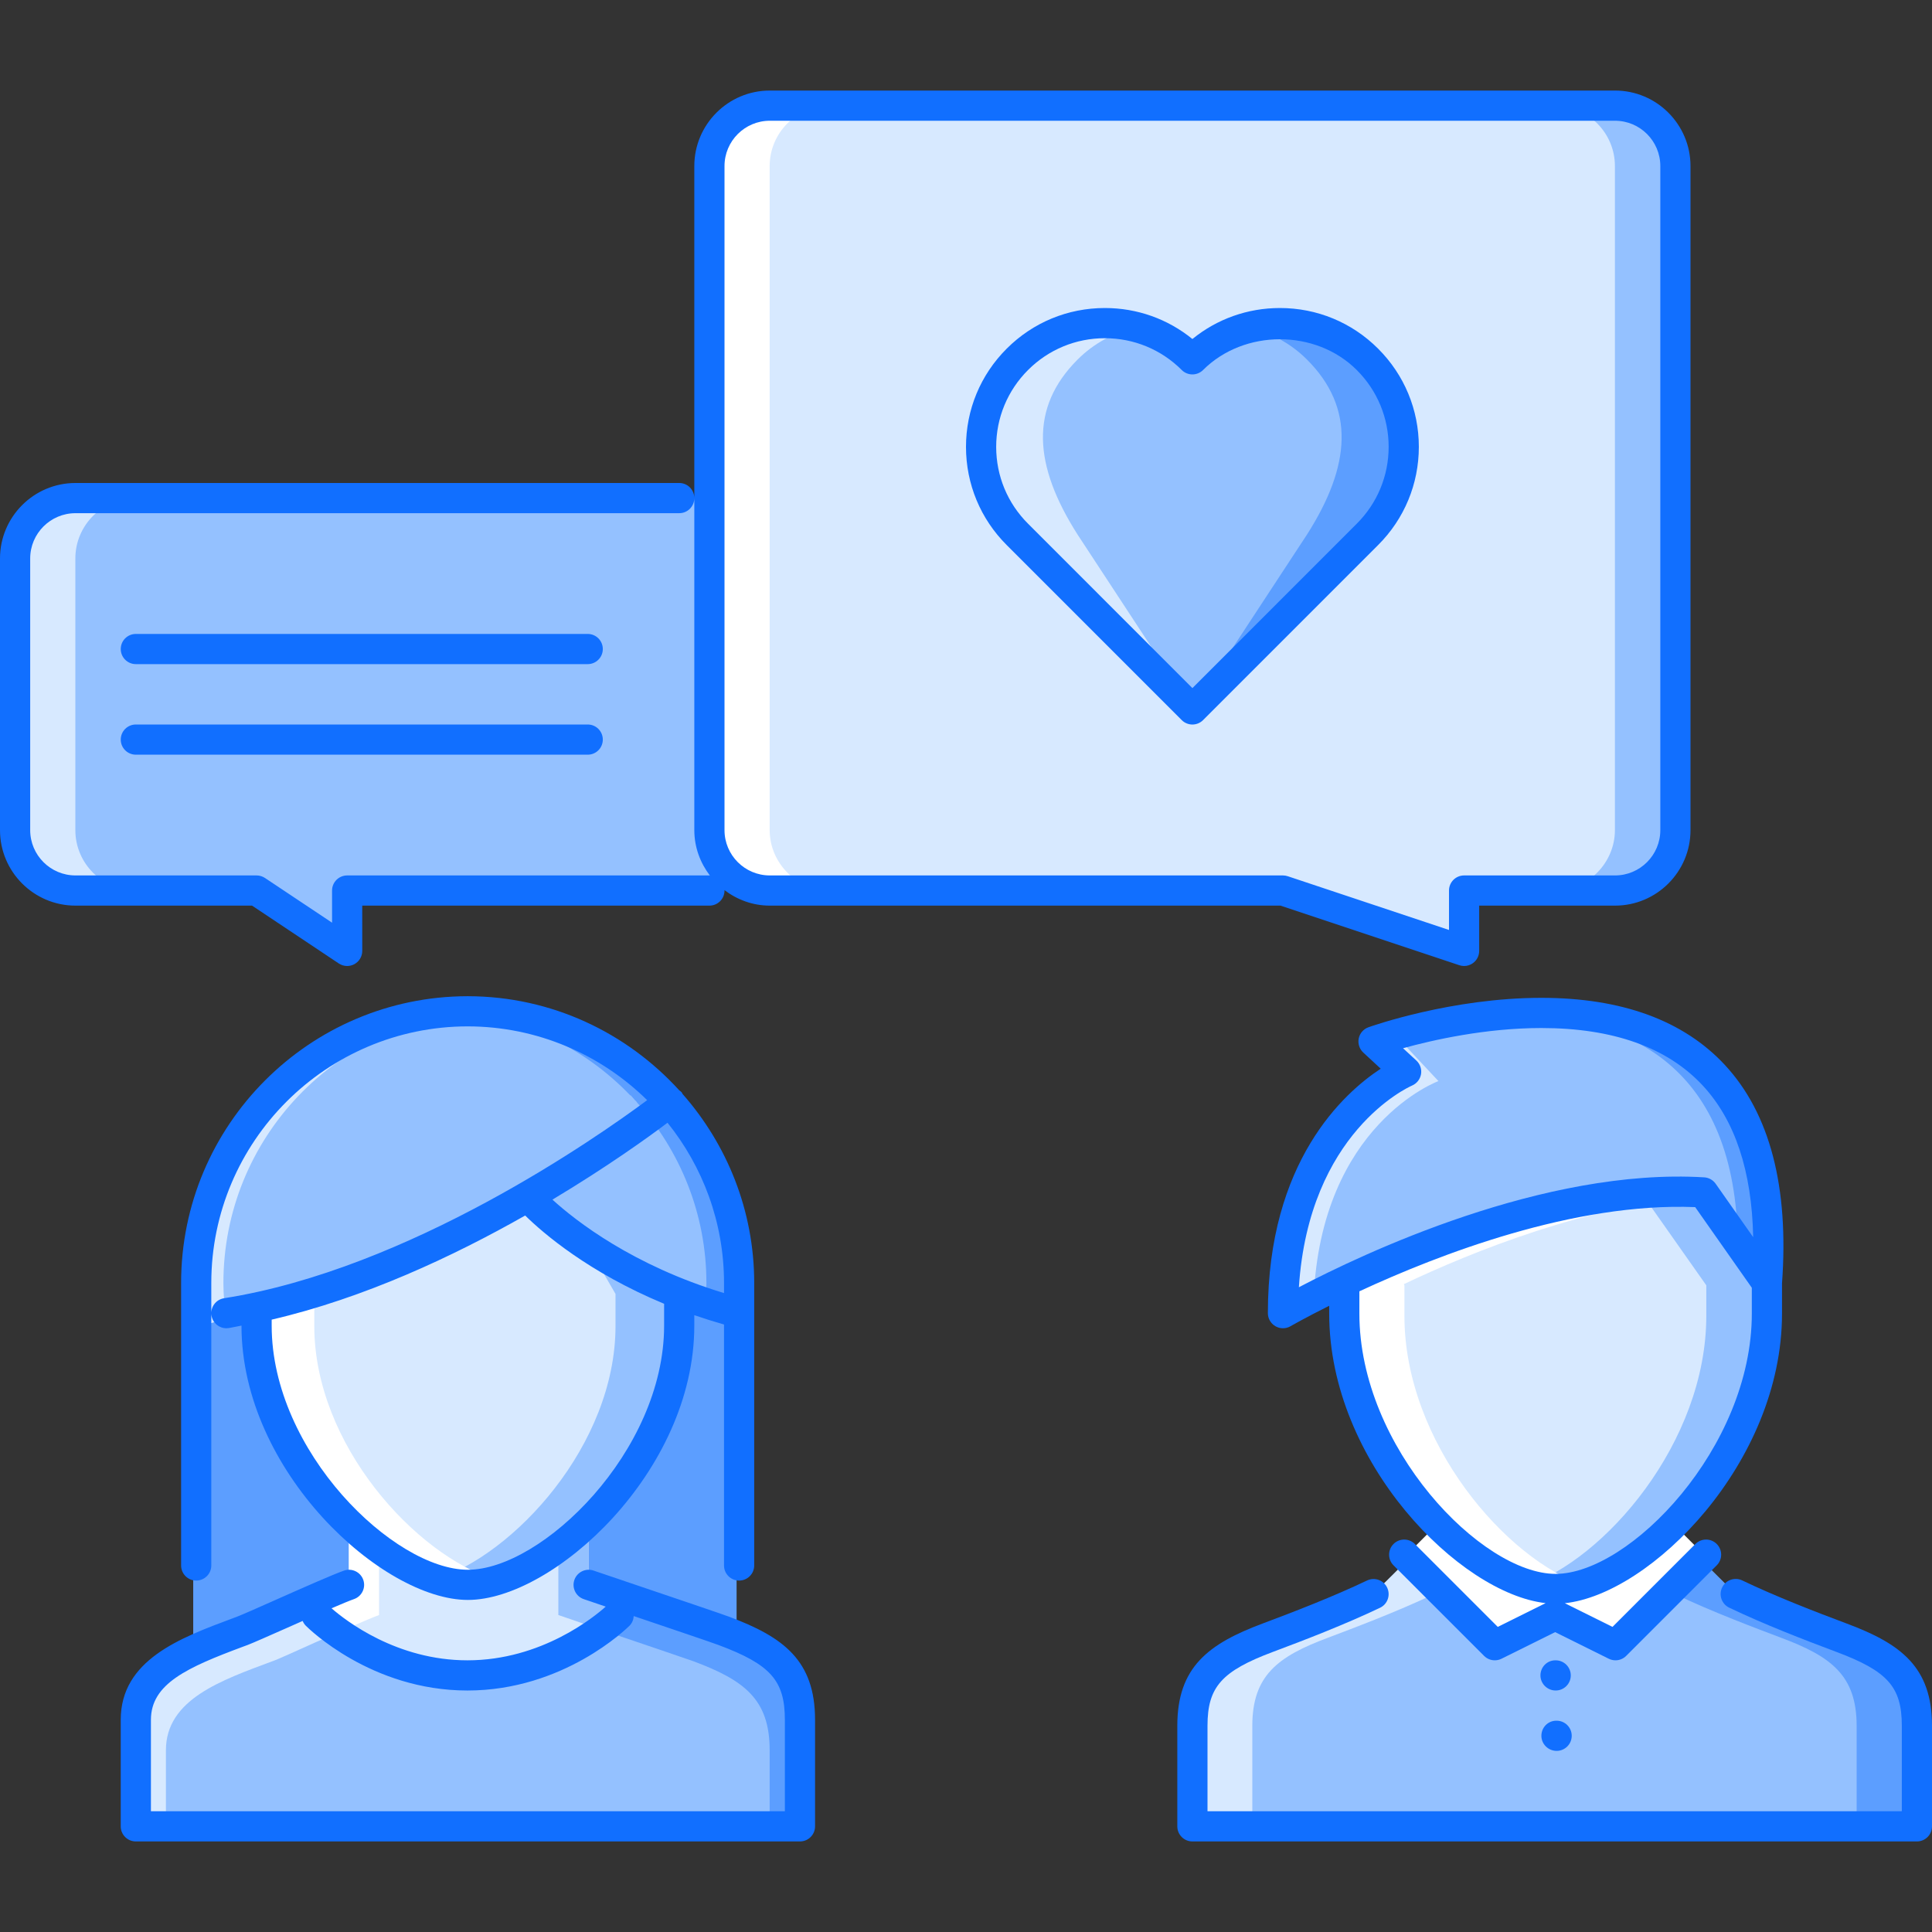
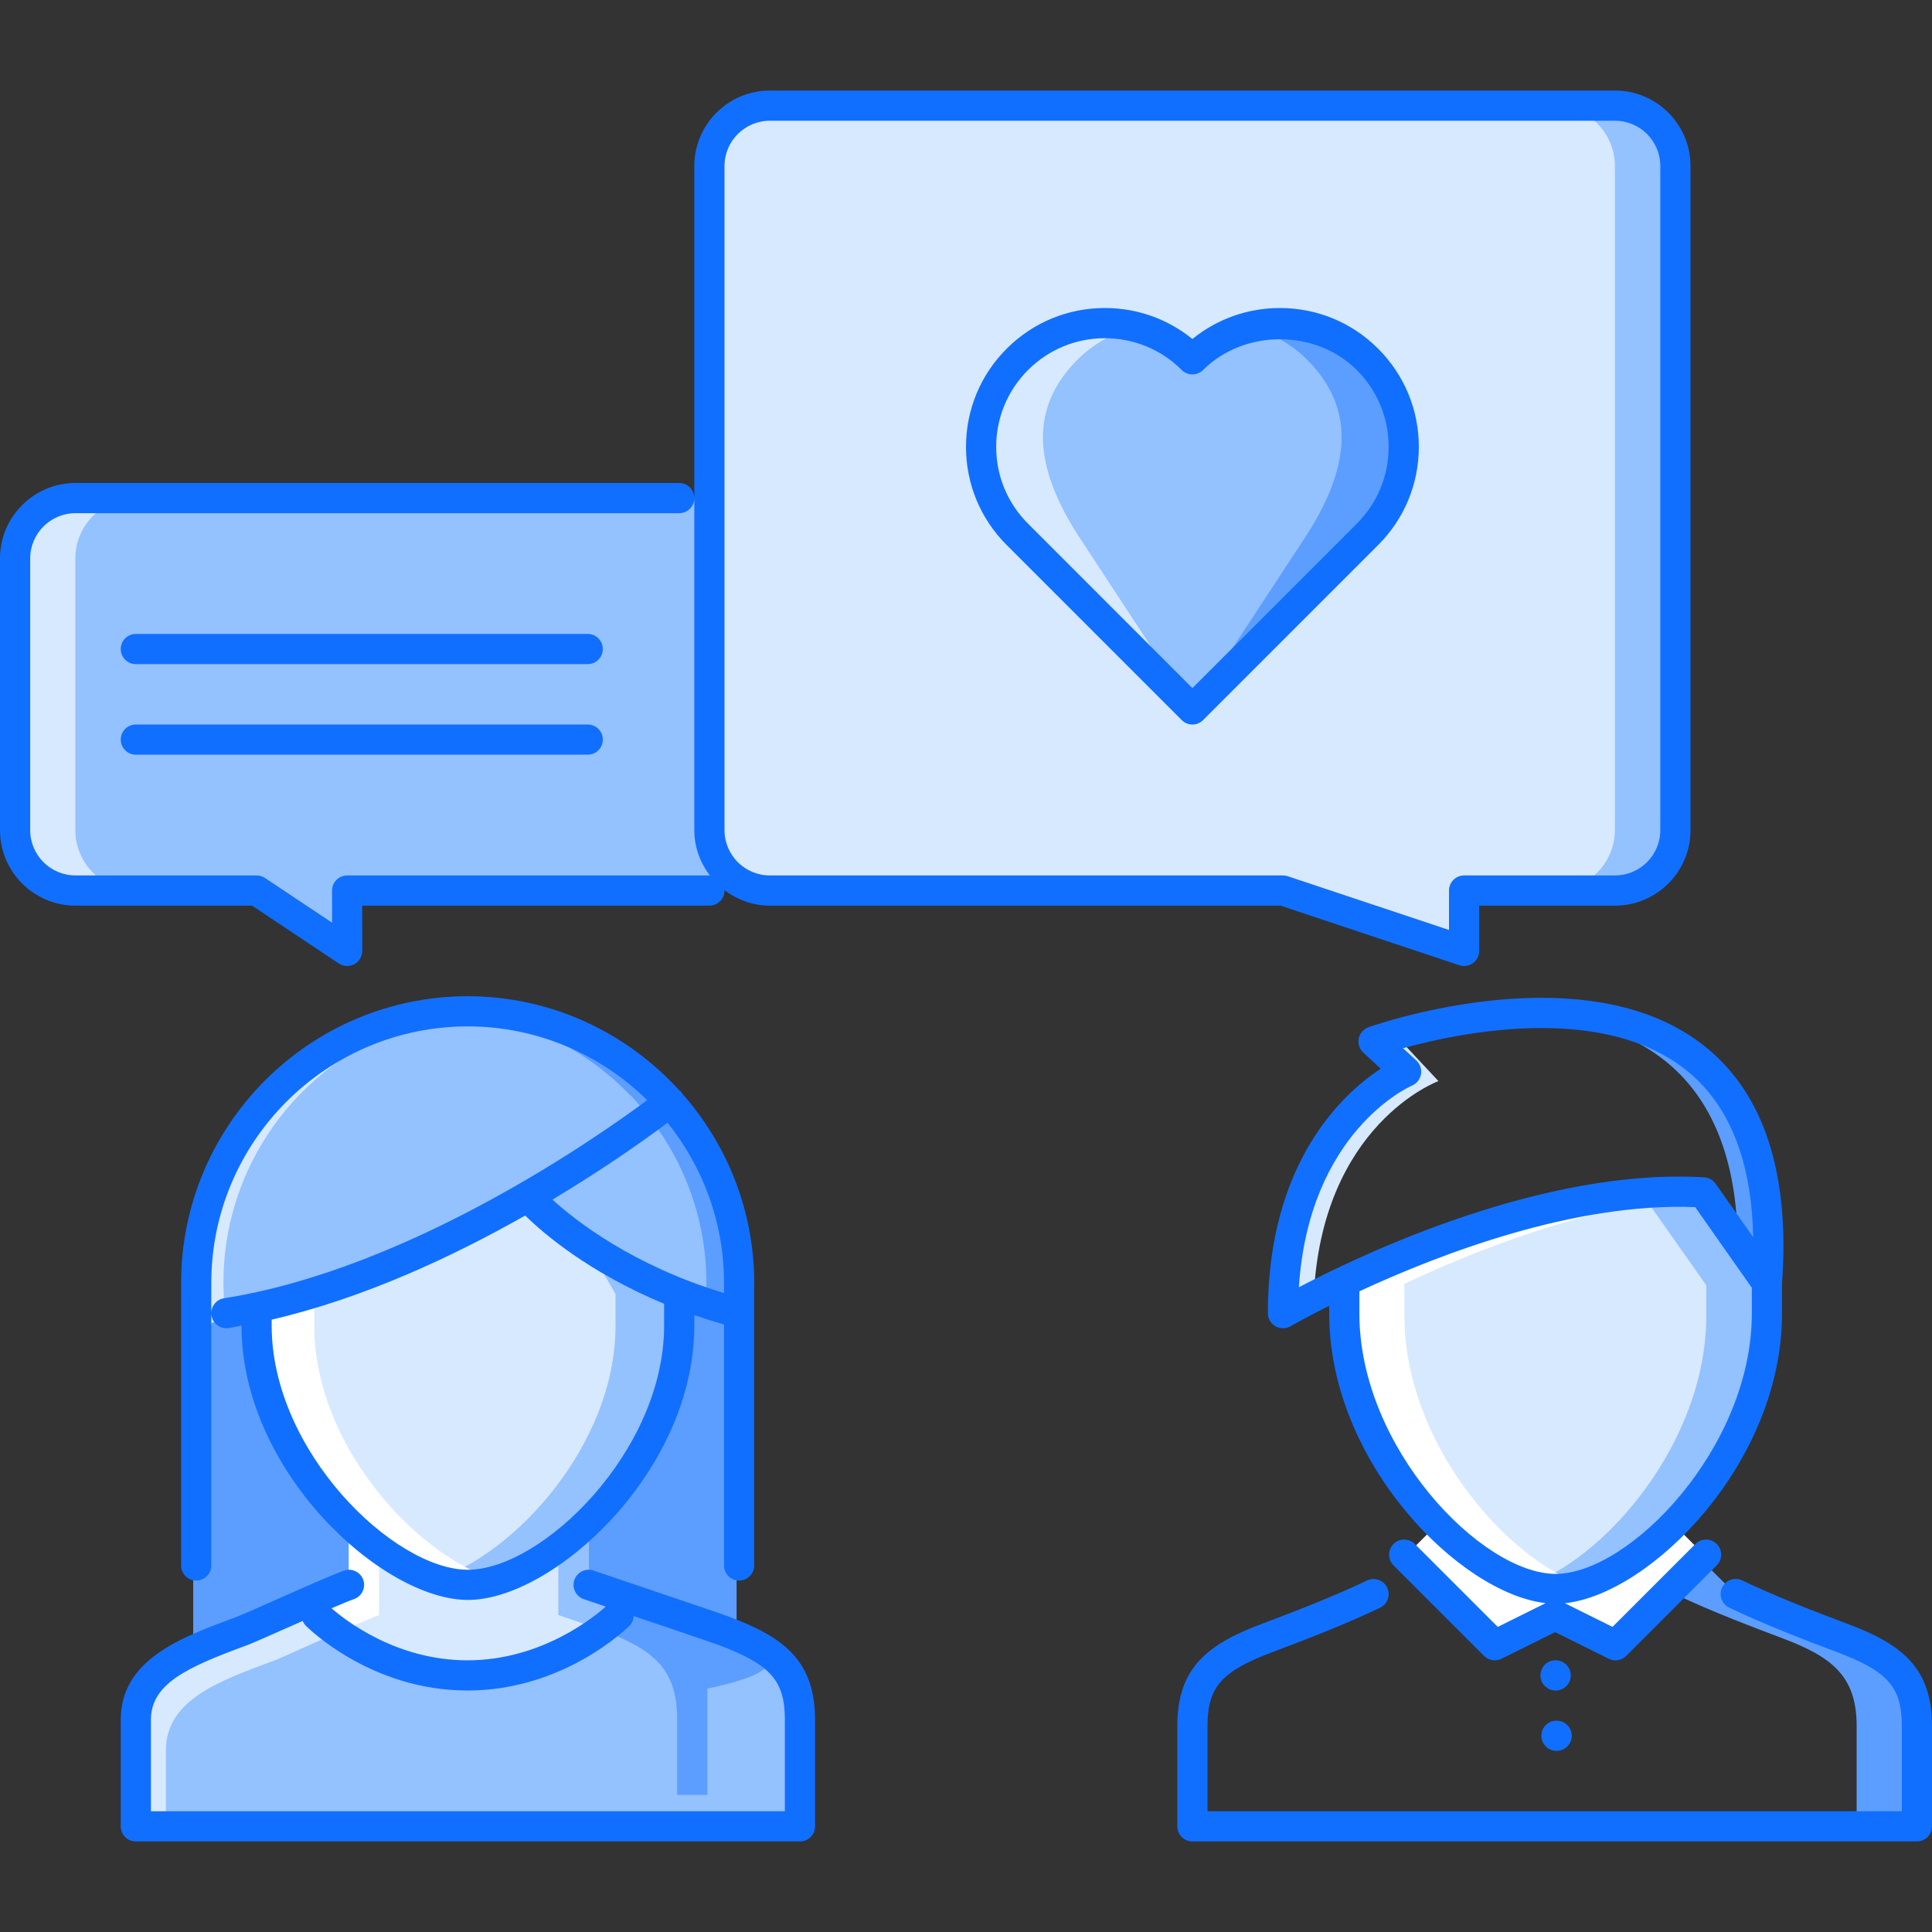
<svg xmlns="http://www.w3.org/2000/svg" version="1.1" id="Layer_1" x="0px" y="0px" width="512px" height="512px" viewBox="0 0 512 512" enable-background="new 0 0 512 512" xml:space="preserve">
  <rect x="0" y="0" width="512" height="512" fill="#333333" stroke="none" />
  <g id="_x38_._talk_x2C__people_x2C__heart_x2C__love_x2C__valentine_x2C__day_x2C__relationship">
    <g>
      <path fill="#5C9EFF" d="M123.204,268.031c-39.766,0-72,32.234-72,72.001v108.001h144.001V340.032    C195.205,300.266,162.97,268.031,123.204,268.031z" />
    </g>
    <g>
      <path fill="#D7E9FF" d="M159.282,309.453c-0.5-0.219-21.992-0.781-36.078-1.141c-14.086,0.359-35.578,0.922-36.078,1.141    c-0.75,0.336-19.836,33.454-19.836,33.454v8.484c0,35.719,34.625,68.547,55.914,68.625c21.289-0.078,55.915-32.906,55.915-68.625    v-8.484C179.119,342.907,160.032,309.789,159.282,309.453z" />
    </g>
    <g>
      <path fill="#94C1FF" d="M159.282,309.453c-0.5-0.219-21.992-0.781-36.078-1.141c-2.484,0.062-5.211,0.141-8,0.203    c13.023,0.344,27.664,0.758,28.078,0.938c0.75,0.336,19.836,33.454,19.836,33.454v8.484c0,31.516-26.945,60.742-47.914,67.25    c2.797,0.875,5.492,1.367,8,1.375c21.289-0.078,55.915-32.906,55.915-68.625v-8.484    C179.119,342.907,160.032,309.789,159.282,309.453z" />
    </g>
    <g>
      <path fill="#FFFFFF" d="M83.29,351.392v-8.484c0,0,19.086-33.118,19.836-33.454c0.414-0.18,15.055-0.594,28.078-0.938    c-2.789-0.062-5.516-0.141-8-0.203c-14.086,0.359-35.578,0.922-36.078,1.141c-0.75,0.336-19.836,33.454-19.836,33.454v8.484    c0,35.719,34.625,68.547,55.914,68.625c2.508-0.008,5.203-0.5,8-1.375C110.235,412.134,83.29,382.907,83.29,351.392z" />
    </g>
    <g>
      <path fill="#94C1FF" d="M52.235,351.72c21.789-6.109,71.781-24.97,86.969-33.688c23.203-13.188,37.243-25.609,37.61-25.938    c-13.181-14.734-32.282-24.062-53.61-24.062c-39.766,0-72,32.234-72,72.001C51.204,344.017,51.61,347.907,52.235,351.72z" />
    </g>
    <g>
      <path fill="#D7E9FF" d="M59.204,340.032c0-38.36,30.031-69.626,67.852-71.79c-1.289-0.07-2.547-0.211-3.852-0.211    c-39.766,0-72,32.234-72,72.001c0,3.984,0.406,7.875,1.031,11.688c2.266-0.641,4.891-1.438,7.695-2.328    C59.509,346.329,59.204,343.22,59.204,340.032z" />
    </g>
    <g>
      <path fill="#94C1FF" d="M195.205,340.032c0-19.313-7.641-36.806-20.024-49.72l-35.977,27.797c0,0,17.867,19.751,55.556,29.798    C195.041,345.313,195.205,342.688,195.205,340.032z" />
    </g>
    <g>
      <g>
        <path fill="#5C9EFF" d="M176.768,292.125c0.008,0,0.047-0.031,0.047-0.031c-0.203-0.234-0.438-0.438-0.648-0.656     c-0.337-0.375-0.642-0.766-0.985-1.125c-0.031-0.039-0.117-0.016-0.164-0.031c-13.094-13.656-31.398-22.25-51.812-22.25     c-1.375,0-2.719,0.125-4.078,0.203c18.82,1.031,35.648,9.281,47.891,22.047c0.047,0.016,0.133-0.008,0.164,0.031     c0.344,0.359,0.648,0.75,0.984,1.125c0.211,0.219,0.445,0.422,0.648,0.656c0,0-0.039,0.031-0.047,0.031     c11.415,12.727,18.438,29.469,18.438,47.907c0,1.867-0.164,3.695-0.312,5.531c2.531,0.812,5.133,1.609,7.867,2.344     c0.281-2.594,0.445-5.219,0.445-7.875C195.205,321.594,188.182,304.852,176.768,292.125z" />
      </g>
    </g>
    <g>
      <g>
        <path fill="#D7E9FF" d="M165.649,423.36c10,3.36,23.845,8.079,26.087,8.876c13.516,5.047,20.234,10.086,20.234,23.609     c0,13.438,0,28.156,0,28.156H35.969c0,0,0-14.719,0-28.156c0-13.523,14.72-18.562,28.243-23.609     c1.438-0.477,6.078-2.633,11.281-4.953c6.719-2.961,14.32-6.321,16.961-7.282v-1.039v-15.117     c10.398,9.914,22.234,16.156,31.516,16.156c9.359,0,21.281-6.32,31.766-16.484l0.234,0.242v16.242     C157.415,420.485,161.173,421.759,165.649,423.36z" />
      </g>
    </g>
    <g>
-       <path fill="#94C1FF" d="M507.875,484.033H315.874v-8c0,0,0-5.359,0-18.641c0-13.359,6.719-18.398,20-23.359    c6.547-2.484,18.312-6.875,28-11.517l9.359-9.281l22.798,22.798l16-7.922l16,7.922l22.719-22.72l9.125,9.117    c9.75,4.728,21.438,9.118,28,11.603c13.359,4.961,20,10,20,23.359c0,13.281,0,18.641,0,18.641V484.033z" />
-     </g>
+       </g>
    <g>
      <g>
-         <path fill="#D7E9FF" d="M331.874,457.393c0-13.359,6.719-18.398,20-23.359c6.547-2.484,18.312-6.875,28-11.517l1.328-1.312     l-7.969-7.969l-9.359,9.281c-9.688,4.642-21.453,9.032-28,11.517c-13.281,4.961-20,10-20,23.359c0,13.281,0,18.641,0,18.641v8h16     v-8C331.874,476.033,331.874,470.674,331.874,457.393z" />
-       </g>
+         </g>
    </g>
    <g>
      <g>
        <path fill="#5C9EFF" d="M492.031,457.393c0-13.359-6.719-18.398-20-23.359c-6.547-2.484-18.312-6.875-28-11.517l-1.328-1.312     l7.969-7.969l9.359,9.281c9.688,4.642,21.453,9.032,28,11.517c13.281,4.961,20,10,20,23.359c0,13.281,0,18.641,0,18.641v8h-16v-8     C492.031,476.033,492.031,470.674,492.031,457.393z" />
      </g>
    </g>
    <g>
      <polygon fill="#FFFFFF" points="396.203,436.627 372.202,412.626 380.202,404.626 412.328,421.72 412.328,428.627   " />
    </g>
    <g>
      <polygon fill="#FFFFFF" points="428.203,436.627 452.203,412.626 444.203,404.626 412.078,421.72 412.078,428.627   " />
    </g>
    <g>
-       <path fill="#94C1FF" d="M363.952,276.625c0,0,112.001-39.996,104.235,64.001l-16.875-24.001    c-34.891-2.078-73.923,13.524-95.282,23.688c-10,4.797-16.078,8.312-16.078,8.312c0-50.001,32.641-64.001,32.641-64.001    L363.952,276.625z" />
-     </g>
+       </g>
    <g>
      <g>
        <path fill="#5C9EFF" d="M404,269.156c27.312,0.945,56.125,13.203,56.531,60.579l7.656,10.891     C472.797,278.969,435.297,267.922,404,269.156z" />
      </g>
    </g>
    <g>
      <g>
        <path fill="#D7E9FF" d="M381.202,286.5l-9.25-9.875c0,0,18.562-6.625,40.048-7.469c-24.657-0.844-48.048,7.469-48.048,7.469     l8.641,8c0,0-32.641,14-32.641,64.001c0,0,3-1.734,8.172-4.391C350.015,297.891,381.202,286.5,381.202,286.5z" />
      </g>
    </g>
    <g>
      <path fill="#D7E9FF" d="M468.188,340.626v8.078c0,38-34.641,73.047-56,73.047c-21.282,0-56.001-35.047-56.001-73.047v-8.078    l-0.156-0.312c21.359-10.164,60.392-25.767,95.282-23.688L468.188,340.626z" />
    </g>
    <g>
      <path fill="#94C1FF" d="M451.312,316.625c-5.203-0.305-10.5-0.125-15.812,0.281l16.688,23.72v8.078    c0,33.539-26.969,64.734-47.984,71.609c2.797,0.914,5.484,1.438,7.984,1.438c21.359,0,56-35.047,56-73.047v-8.078L451.312,316.625    z" />
    </g>
    <g>
      <path fill="#FFFFFF" d="M372.187,348.704v-8.078l-0.156-0.312c18.172-8.648,49.142-21.134,79.47-23.407l-0.188-0.281    c-34.891-2.078-73.923,13.524-95.282,23.688l0.156,0.312v8.078c0,38,34.719,73.047,56.001,73.047c2.516,0,5.219-0.523,8.016-1.438    C399.219,413.438,372.187,382.243,372.187,348.704z" />
    </g>
    <g>
      <path fill="#94C1FF" d="M362.296,95.28c12.875,12.797,12.875,33.598,0,46.398L315.968,188l-46.392-46.321    c-12.797-12.801-12.797-33.602,0-46.398c12.797-12.801,33.595-12.801,46.392,0C328.78,82.479,349.499,82.479,362.296,95.28z" />
    </g>
    <g>
      <g>
        <path fill="#D7E9FF" d="M285.576,141.679c-11.688-18.332-12.797-33.602,0-46.398c4.344-4.344,9.625-7.094,15.188-8.488     c-10.813-2.715-22.735,0.031-31.188,8.488c-12.797,12.797-12.797,33.598,0,46.398L315.968,188L285.576,141.679z" />
      </g>
    </g>
    <g>
      <g>
        <path fill="#5C9EFF" d="M346.358,141.679c11.688-18.332,12.797-33.602,0-46.398c-4.344-4.344-9.625-7.094-15.188-8.488     c10.812-2.715,22.734,0.031,31.188,8.488c12.797,12.797,12.797,33.598,0,46.398L315.968,188L346.358,141.679z" />
      </g>
    </g>
    <g>
      <path fill="#94C1FF" d="M187.971,220c0,4.398,1.844,8.398,4.719,11.281L187.971,236H91.97v16l-24-16H19.969    c-8.797,0-16-7.199-16-16v-72.001c0-8.801,7.203-16,16-16h160.002h8V220z" />
    </g>
    <g>
      <g>
        <path fill="#D7E9FF" d="M19.969,220v-72.001c0-8.801,7.203-16,16-16h-16c-8.797,0-16,7.199-16,16V220c0,8.801,7.203,16,16,16h16     C27.172,236,19.969,228.801,19.969,220z" />
      </g>
    </g>
    <g>
      <path fill="#D7E9FF" d="M443.969,43.999V220c0,8.801-7.188,16-16,16h-40.001v16l-48-16H203.971c-4.398,0-8.398-1.762-11.281-4.719    c-2.875-2.883-4.719-6.883-4.719-11.281v-88.001v-88c0-8.801,7.203-16,16-16h223.998    C436.781,27.998,443.969,35.198,443.969,43.999z M362.296,141.679c12.875-12.801,12.875-33.602,0-46.398    c-12.797-12.801-33.516-12.801-46.328,0c-12.797-12.801-33.595-12.801-46.392,0c-12.797,12.797-12.797,33.598,0,46.398    L315.968,188L362.296,141.679z" />
    </g>
    <g>
      <g>
-         <path fill="#FFFFFF" d="M203.971,220v-88.001v-88c0-8.801,7.203-16,16-16h-16c-8.797,0-16,7.2-16,16v88V220     c0,4.398,1.844,8.398,4.719,11.281c2.883,2.957,6.883,4.719,11.281,4.719h16c-4.398,0-8.398-1.762-11.281-4.719     C205.814,228.398,203.971,224.398,203.971,220z" />
-       </g>
+         </g>
    </g>
    <g>
      <g>
        <path fill="#94C1FF" d="M427.969,220v-88.001v-88c0-8.801-7.203-16-16-16h16c8.797,0,16,7.2,16,16v88V220     c0,4.398-1.844,8.398-4.719,11.281c-2.875,2.957-6.875,4.719-11.281,4.719h-16c4.406,0,8.406-1.762,11.281-4.719     C426.125,228.398,427.969,224.398,427.969,220z" />
      </g>
    </g>
    <g>
      <path fill="#FFFFFF" d="M100.454,426.963v-15.118v-1.297c-2.719-1.984-5.406-4.234-8-6.703v15.117v1.039    c-2.641,0.961-10.242,4.321-16.961,7.282c-5.203,2.32-9.844,4.477-11.281,4.953c-13.523,5.047-28.243,10.086-28.243,23.609    c0,13.438,0,28.156,0,28.156h8c0-5.469,0-12.969,0-20.156c0-13.523,14.72-18.562,28.243-23.609    c1.438-0.477,6.078-2.633,11.281-4.953c6.719-2.961,14.32-6.32,16.961-7.281V426.963z" />
    </g>
    <g>
      <path fill="#94C1FF" d="M165.649,423.36c10,3.36,23.845,8.079,26.087,8.876c13.516,5.047,20.234,10.086,20.234,23.609    c0,13.438,0,28.156,0,28.156H35.969c0,0,0-14.719,0-28.156c0-13.523,14.72-18.562,28.243-23.609    c1.438-0.477,6.078-2.633,11.281-4.953l8.32,0.719c0,0,15.922,16,40,16c24.156,0,40.156-16,40.156-16L165.649,423.36z" />
    </g>
    <g>
      <path fill="#D7E9FF" d="M72.212,440.236c1.438-0.477,6.078-2.633,11.281-4.953c1.992-0.875,4.047-1.781,6.039-2.656    c-3.641-2.586-5.719-4.625-5.719-4.625l-8.32-0.719c-5.203,2.32-9.844,4.477-11.281,4.953    c-13.523,5.047-28.243,10.086-28.243,23.609c0,13.438,0,28.156,0,28.156h8c0-5.469,0-12.969,0-20.156    C43.969,450.322,58.688,445.283,72.212,440.236z" />
    </g>
    <g>
      <g>
        <path fill="#94C1FF" d="M191.736,432.236c-2.242-0.797-16.087-5.516-26.087-8.876c-4.477-1.602-8.234-2.875-9.68-3.359v-16.242     l-0.234-0.242c-2.523,2.453-5.133,4.656-7.766,6.625v1.617v16.243c1.445,0.484,5.203,1.758,9.68,3.359     c10,3.359,23.845,8.078,26.087,8.875c13.516,5.047,20.234,10.086,20.234,23.609c0,7.188,0,14.688,0,20.156h8     c0,0,0-14.719,0-28.156C211.971,442.322,205.252,437.283,191.736,432.236z" />
      </g>
    </g>
    <g>
-       <path fill="#5C9EFF" d="M191.736,432.236c-2.242-0.797-16.087-5.516-26.087-8.876l-1.68,4.642c0,0-1.773,1.688-4.75,3.891    c9.824,3.305,22.388,7.594,24.517,8.344c13.516,5.047,20.234,10.086,20.234,23.609c0,7.188,0,14.688,0,20.156h8    c0,0,0-14.719,0-28.156C211.971,442.322,205.252,437.283,191.736,432.236z" />
+       <path fill="#5C9EFF" d="M191.736,432.236c-2.242-0.797-16.087-5.516-26.087-8.876l-1.68,4.642c0,0-1.773,1.688-4.75,3.891    c13.516,5.047,20.234,10.086,20.234,23.609c0,7.188,0,14.688,0,20.156h8    c0,0,0-14.719,0-28.156C211.971,442.322,205.252,437.283,191.736,432.236z" />
    </g>
    <g>
      <path fill="#116FFF" d="M416.273,444.002c0-2.211-1.797-4-4-4h-0.086c-2.203,0-3.953,1.789-3.953,4s1.828,4,4.039,4    C414.477,448.002,416.273,446.213,416.273,444.002z" />
      <path fill="#116FFF" d="M412.523,464.002c2.203,0,4-1.789,4-4s-1.797-4-4-4h-0.086c-2.203,0-3.953,1.789-3.953,4    S410.312,464.002,412.523,464.002z" />
      <path fill="#116FFF" d="M313.171,190.835c0.75,0.75,1.766,1.172,2.828,1.172s2.078-0.422,2.828-1.172l46.383-46.387    c6.953-6.941,10.789-16.18,10.797-26.012c0-9.836-3.836-19.086-10.797-26.039c-6.945-6.945-16.188-10.77-26.016-10.77    c-8.555,0-16.656,2.895-23.195,8.215c-6.539-5.32-14.641-8.215-23.196-8.215c-9.828,0-19.07,3.824-26.016,10.77    c-6.961,6.953-10.789,16.203-10.789,26.039c0.008,9.832,3.836,19.07,10.789,26.008L313.171,190.835z M272.443,98.054    c5.438-5.434,12.672-8.426,20.359-8.426c7.696,0,14.931,2.992,20.368,8.426c1.562,1.562,4.094,1.562,5.656,0    c10.875-10.859,29.852-10.871,40.727,0.004c5.453,5.441,8.453,12.68,8.453,20.379c-0.008,7.691-3.008,14.918-8.453,20.352    l-43.555,43.563l-43.556-43.567c-5.445-5.43-8.438-12.656-8.445-20.348C263.998,110.737,266.998,103.499,272.443,98.054z" />
      <path fill="#116FFF" d="M489.406,430.26c-8.195-3.07-18.75-7.142-27.695-11.431c-1.977-0.945-4.383-0.125-5.336,1.883    c-0.953,1.992-0.109,4.384,1.883,5.337c9.227,4.422,19.992,8.57,28.344,11.703c13.656,5.102,17.398,9.312,17.398,19.594v22.656    h-92h-92.001v-22.656c0-10.273,3.742-14.492,17.406-19.602c8.344-3.117,19.102-7.273,28.32-11.672    c1.992-0.953,2.836-3.337,1.883-5.337s-3.328-2.836-5.336-1.883c-8.938,4.266-19.484,8.337-27.672,11.399    c-14.312,5.359-22.602,11.508-22.602,27.094v26.656c0,2.211,1.789,4,4,4H412h96c2.211,0,4-1.789,4-4v-26.656    C512,441.752,503.711,435.604,489.406,430.26z" />
      <path fill="#116FFF" d="M362.655,272.234c-1.32,0.469-2.297,1.594-2.578,2.961c-0.273,1.375,0.18,2.789,1.203,3.742l4.625,4.281    c-9.773,6.414-29.906,24.523-29.906,64.782c0,1.43,0.766,2.75,2.008,3.469c0.617,0.352,1.305,0.531,1.992,0.531    c0.695,0,1.391-0.18,2.008-0.539c0.141-0.086,3.914-2.25,10.242-5.414v2.07c0,39.461,34.602,74.164,57.353,76.728l-12.68,6.297    l-21.97-21.97c-1.562-1.562-4.094-1.562-5.656,0s-1.562,4.094,0,5.656l24.001,24.001c0.766,0.766,1.789,1.172,2.828,1.172    c0.602,0,1.211-0.133,1.781-0.414l14.219-7.055l14.219,7.055c0.57,0.281,1.18,0.414,1.781,0.414c1.039,0,2.062-0.406,2.828-1.172    l24-24.001c1.562-1.562,1.562-4.094,0-5.656s-4.094-1.562-5.656,0l-21.969,21.97l-12.641-6.273    c22.75-2.376,57.562-37.173,57.562-76.751v-8.008c1.867-25.563-3.219-45.032-15.125-57.868    c-10.969-11.812-27.344-17.805-48.656-17.805C384.749,264.438,363.546,271.914,362.655,272.234z M412.25,417.095    c-19.562,0-52.001-33.406-52.001-68.977v-5.906c21.047-9.773,56.876-23.61,88.993-22.313l15.008,21.368v6.852    C464.25,383.688,431.812,417.095,412.25,417.095z M464.609,327.859l-9.945-14.156c-0.703-1-1.82-1.625-3.039-1.695    c-42.484-2.586-90.524,20.259-107.407,29.126c2.672-40.985,28.844-52.946,30-53.454c1.242-0.539,2.133-1.664,2.367-3    c0.227-1.336-0.234-2.695-1.227-3.617l-3.539-3.273c7.859-2.172,21.892-5.352,36.649-5.352c19,0,33.398,5.133,42.789,15.25    C459.789,296.883,464.266,310.359,464.609,327.859z" />
      <path fill="#116FFF" d="M89.782,255.328c0.668,0.445,1.441,0.672,2.219,0.672c0.648,0,1.297-0.156,1.887-0.473    c1.301-0.695,2.113-2.055,2.113-3.527l-0.004-12h92.005c2.211,0,4-1.789,4-4c0-0.043-0.023-0.078-0.023-0.121    c3.355,2.547,7.492,4.121,12.023,4.121h135.349l47.383,15.793c0.414,0.141,0.844,0.207,1.266,0.207    c0.828,0,1.648-0.258,2.336-0.754c1.047-0.754,1.664-1.961,1.664-3.246v-12H428c11.031,0,20-8.973,20-20V43.999    c0-11.027-8.969-20-20-20H204.002c-11.027,0-20,8.973-20,20v88V220c0,4.531,1.574,8.668,4.121,12.023    c-0.043,0-0.078-0.023-0.121-0.023H91.997c-1.062,0-2.078,0.422-2.828,1.172s-1.172,1.77-1.172,2.828l0.004,8.523L70.22,232.672    c-0.656-0.438-1.43-0.672-2.219-0.672H20c-6.617,0-12-5.383-12-12v-72.001c0-6.617,5.383-12,12-12h160.002c2.211,0,4-1.789,4-4    s-1.789-4-4-4H20c-11.027,0-20,8.973-20,20V220c0,11.027,8.973,20,20,20h46.79L89.782,255.328z M192.002,43.999    c0-6.617,5.383-12,12-12H428c6.617,0,12,5.383,12,12V220c0,6.617-5.383,12-12,12h-40.001c-2.211,0-4,1.789-4,4v10.449    l-42.734-14.242c-0.406-0.137-0.836-0.207-1.266-0.207H204.002c-6.617,0-12-5.383-12-12V43.999z" />
      <path fill="#116FFF" d="M155.751,168H36c-2.211,0-4,1.789-4,4s1.789,4,4,4h119.751c2.211,0,4-1.789,4-4S157.962,168,155.751,168z" />
      <path fill="#116FFF" d="M155.751,192H36c-2.211,0-4,1.789-4,4s1.789,4,4,4h119.751c2.211,0,4-1.789,4-4S157.962,192,155.751,192z" />
      <path fill="#116FFF" d="M193.182,428.432c-2.035-0.758-14.309-4.907-24.099-8.22c-5.434-1.836-10.098-3.406-11.781-3.992    c-2.07-0.719-4.363,0.391-5.086,2.477s0.387,4.367,2.477,5.086c1.008,0.353,3.156,1.079,5.828,1.985    c-2.969,2.664-16.992,14.234-36.648,14.234c-18.742,0-32.238-10.5-36.012-13.789c2.637-1.133,4.832-2.047,5.945-2.431    c2.09-0.727,3.195-3.008,2.473-5.094c-0.727-2.078-3.012-3.188-5.09-2.469c-2.922,1.016-11.062,4.625-18.246,7.813    c-4.73,2.094-8.844,3.93-10.109,4.398l-1.242,0.469c-13.872,5.164-29.595,11.023-29.595,26.875v28.227c0,2.211,1.789,4,4,4    h176.002c2.211,0,4-1.789,4-4v-28.227C215.998,440.041,207.631,433.838,193.182,428.432z M64.384,436.393l1.25-0.461    c1.32-0.5,5.617-2.398,10.555-4.586c1.293-0.578,2.652-1.18,4.016-1.781c0.195,0.453,0.461,0.883,0.828,1.258    c0.695,0.695,17.344,17.18,42.84,17.18c25.488,0,42.254-16.469,42.953-17.172c0.711-0.711,1.055-1.625,1.117-2.555    c9.427,3.188,20.521,6.938,22.438,7.656c13.828,5.164,17.617,9.43,17.617,19.844v24.227H39.996v-24.227    C39.996,446.197,49.653,441.885,64.384,436.393z" />
      <path fill="#116FFF" d="M195.873,418.868c2.211,0,4-1.789,4-4v-74.867c0-19.204-7.211-36.712-19-50.103    c-0.078-0.125-0.105-0.273-0.199-0.391c-0.188-0.234-0.441-0.383-0.668-0.562c-13.876-15.242-33.79-24.891-55.966-24.938    c-0.016,0-0.027-0.008-0.043-0.008c-0.02,0-0.043,0-0.062,0s-0.043,0-0.062,0c-0.016,0-0.027,0.008-0.043,0.008    c-41.828,0.094-75.832,34.141-75.832,75.993v74.867c0,2.211,1.789,4,4,4s4-1.789,4-4v-74.867c0-37.47,30.469-67.962,67.938-68.001    c18.516,0.023,35.309,7.492,47.574,19.555c-13.332,9.898-63.066,44.774-112.133,52.493c-2.184,0.344-3.672,2.391-3.332,4.578    c0.312,1.969,2.012,3.375,3.949,3.375c0.207,0,0.414-0.016,0.625-0.047c1.129-0.18,2.25-0.453,3.379-0.656v0.016    c0,38.711,37.395,72.688,60,72.688s60.001-33.978,60.001-72.688v-2.781c2.52,0.867,5.145,1.695,7.875,2.477v63.859    C191.873,417.079,193.662,418.868,195.873,418.868z M123.997,416.001c-19.559,0-52-31.328-52-64.688v-1.594    c24.57-5.711,48.242-16.844,67.18-27.595c4.762,4.68,16.84,15.095,36.821,23.392v5.797    C175.998,384.673,143.556,416.001,123.997,416.001z M146.403,317.914c14.504-8.688,25.422-16.547,30.497-20.375    c9.348,11.648,14.973,26.398,14.973,42.462v2.68C167.794,335.376,152.747,323.688,146.403,317.914z" />
    </g>
  </g>
</svg>